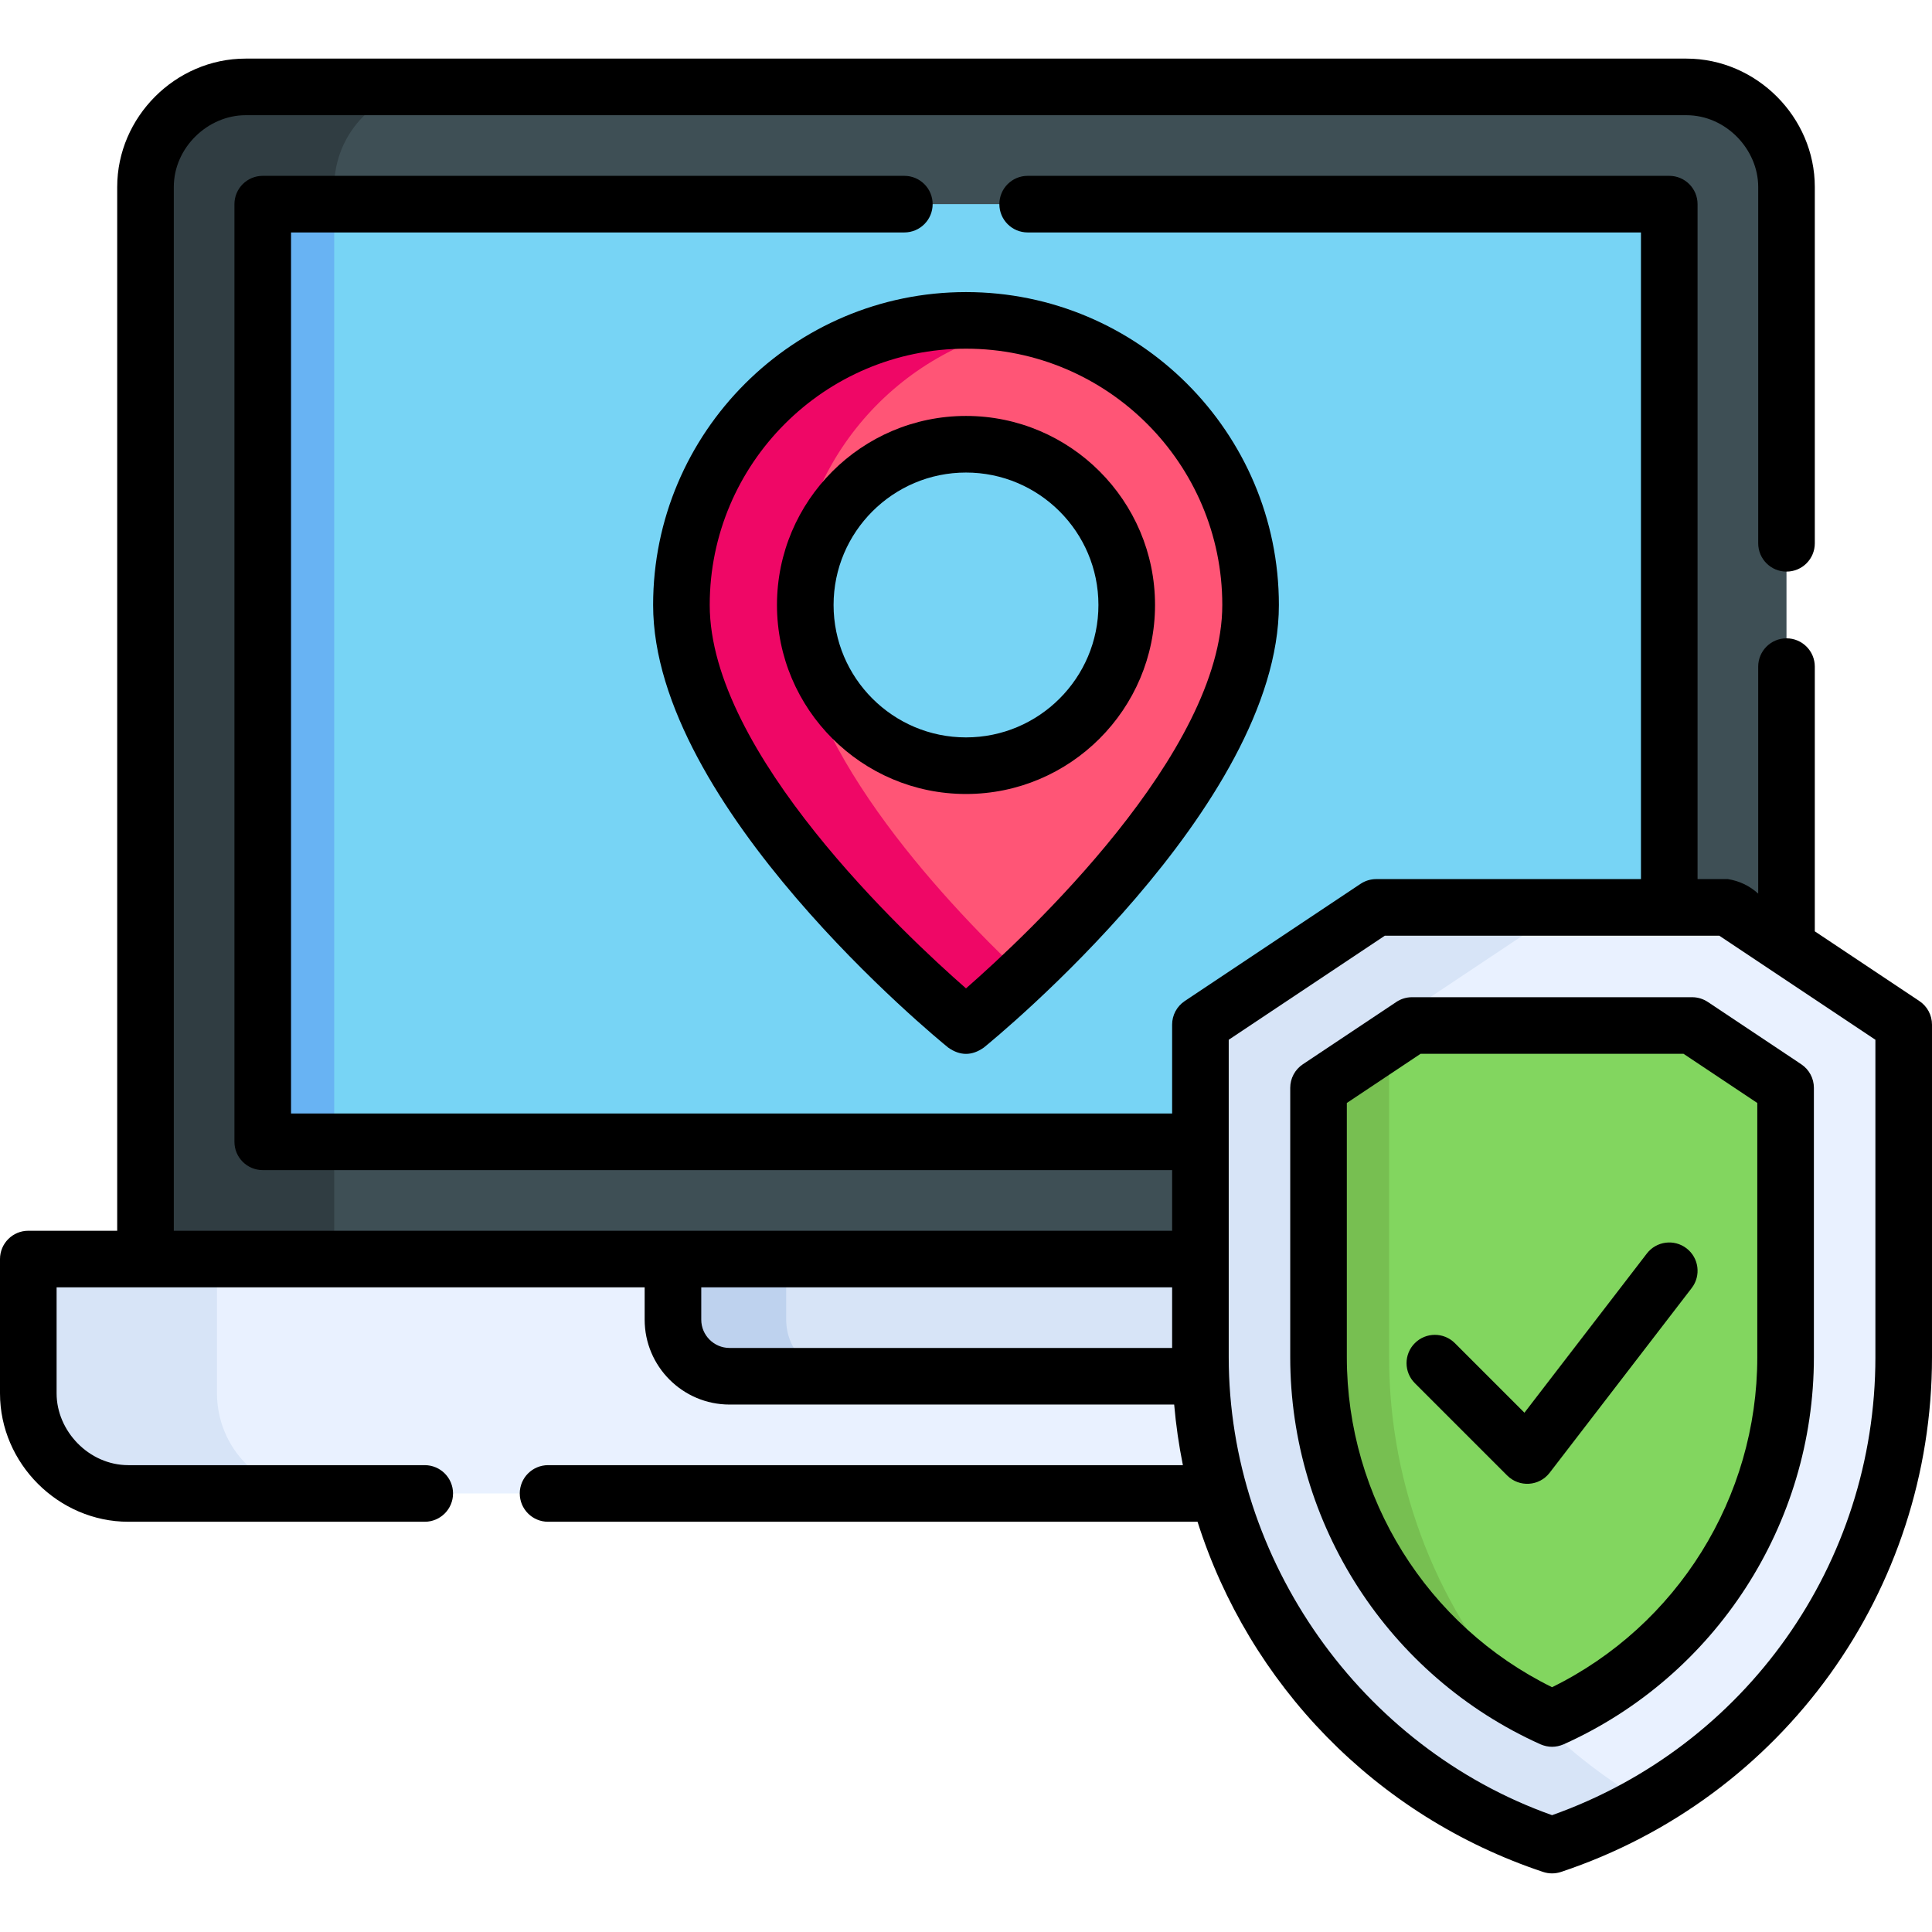
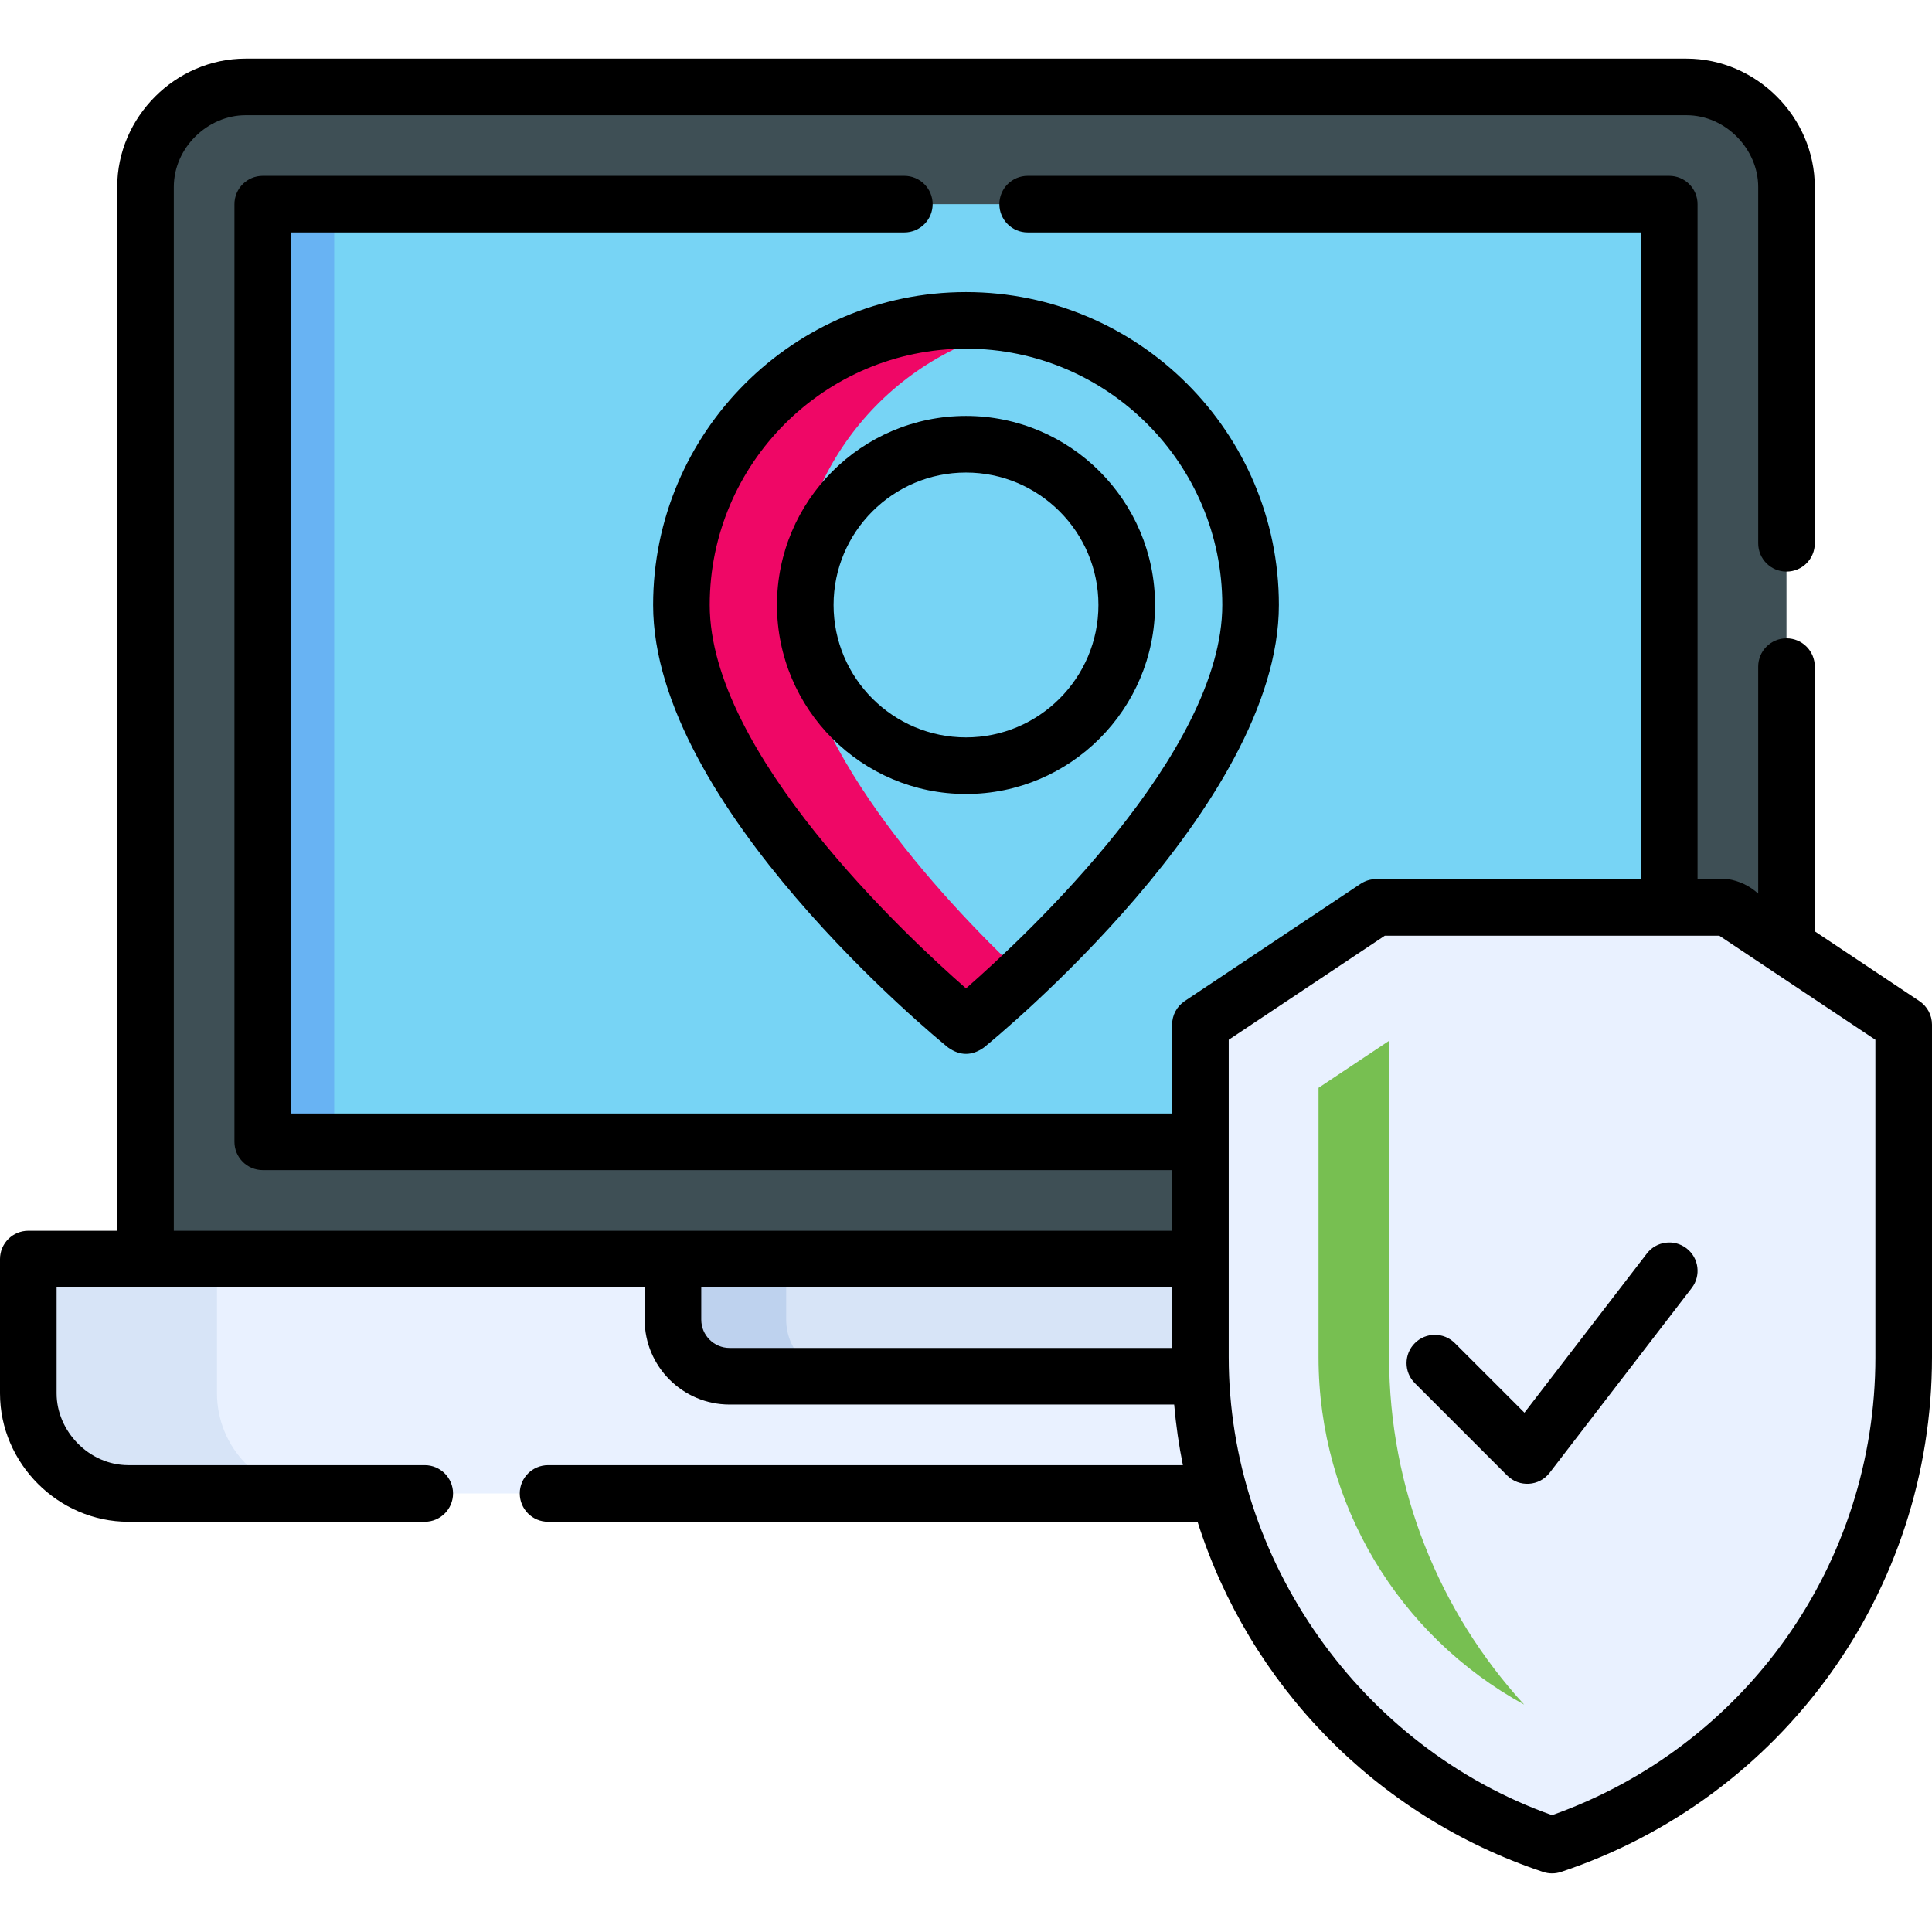
<svg xmlns="http://www.w3.org/2000/svg" id="Capa_1" height="512" viewBox="0 0 511.998 511.998" width="512">
  <g>
    <path d="m477.985 395.781h-443.97c-7.032 0-13.776-2.793-18.748-7.766-4.972-4.972-7.766-11.716-7.766-18.748v-35.611h496.996v35.611c0 7.032-2.793 13.776-7.766 18.748-4.971 4.972-11.714 7.766-18.746 7.766z" fill="#e9f1ff" />
    <path d="m57.502 369.267v-35.611h-50v35.611c0 7.032 2.793 13.776 7.766 18.748 4.972 4.972 11.716 7.766 18.748 7.766h50c-7.032 0-13.776-2.793-18.748-7.766s-7.766-11.716-7.766-18.748z" fill="#d7e4f7" />
    <path d="m473.436 333.656h-434.872v-284.109c0-7.032 2.793-13.776 7.766-18.748 4.972-4.972 11.716-7.766 18.748-7.766h381.845c7.032 0 13.775 2.793 18.748 7.766 4.972 4.972 7.766 11.716 7.766 18.748v284.109z" fill="#3e4f55" />
-     <path d="m96.33 30.799c4.972-4.972 11.716-7.765 18.748-7.765h-50c-7.032 0-13.776 2.793-18.748 7.765s-7.766 11.716-7.766 18.748v284.109h50v-284.109c0-7.032 2.794-13.776 7.766-18.748z" fill="#303d42" />
    <path d="m69.626 54.096h372.747v248.498h-372.747z" fill="#77d4f5" />
    <path d="m69.626 54.096h18.938v248.498h-18.938z" fill="#68b3f3" />
-     <path d="m256 84.905c-41.652 0-75.417 33.765-75.417 75.417 0 50.278 75.417 111.463 75.417 111.463s75.417-61.185 75.417-111.463c0-41.652-33.765-75.417-75.417-75.417zm0 118.011c-23.524 0-42.594-19.07-42.594-42.594s19.07-42.594 42.594-42.594 42.594 19.07 42.594 42.594-19.07 42.594-42.594 42.594z" fill="#ff5576" />
    <path d="m210.583 160.322c0-36.516 25.952-66.97 60.417-73.925-4.848-.978-9.864-1.492-15-1.492-41.652 0-75.417 33.765-75.417 75.417 0 50.278 75.417 111.463 75.417 111.463s6.179-5.013 15-13.349c-21.996-20.784-60.417-62.228-60.417-98.114z" fill="#ef0766" />
    <path d="m333.656 333.656h-155.312v16.062c0 8.284 6.716 15 15 15h125.311c8.284 0 15-6.716 15-15v-16.062z" fill="#d7e4f7" />
    <path d="m208.344 349.718v-16.062h-30v16.062c0 8.284 6.716 15 15 15h30c-8.284 0-15-6.715-15-15z" fill="#bed2ee" />
    <path d="m457.905 240.469h-93.187l-46.593 31.062v88.146c0 58.66 37.536 110.74 93.187 129.29 55.65-18.55 93.187-70.629 93.187-129.29v-88.146z" fill="#e9f1ff" />
-     <path d="m368.125 359.678v-88.146l46.593-31.063h-50l-46.593 31.063v88.146c0 58.66 37.537 110.74 93.187 129.29 8.813-2.938 17.172-6.717 25-11.229-41.599-23.983-68.187-68.691-68.187-118.061z" fill="#d7e4f7" />
-     <path d="m411.312 455.413c-37.416-16.803-61.888-54.048-61.888-95.735v-71.395l24.771-16.514h74.233l24.771 16.514v71.395c-.001 41.687-24.472 78.932-61.887 95.735z" fill="#82d65f" />
    <path d="m368.125 275.816-18.701 12.467v71.395c0 38.873 21.279 73.882 54.49 92.057-22.495-24.568-35.789-57.147-35.789-92.057z" fill="#77bf51" />
    <g>
      <path d="m256 210.416c27.622 0 50.094-22.472 50.094-50.094s-22.472-50.094-50.094-50.094-50.094 22.472-50.094 50.094 22.472 50.094 50.094 50.094zm0-85.188c19.351 0 35.094 15.743 35.094 35.094s-15.743 35.094-35.094 35.094-35.094-15.743-35.094-35.094 15.743-35.094 35.094-35.094z" />
      <path d="m173.083 160.322c0 53.239 74.999 114.698 78.191 117.288 3.15 2.234 6.301 2.234 9.451 0 3.192-2.59 78.191-64.049 78.191-117.288 0-45.721-37.196-82.917-82.917-82.917s-82.916 37.196-82.916 82.917zm82.917-67.917c37.449 0 67.917 30.468 67.917 67.917 0 39.129-51.793 87.501-67.917 101.609-16.124-14.108-67.917-62.48-67.917-101.609 0-37.449 30.468-67.917 67.917-67.917z" />
      <path d="m508.658 265.292-27.718-18.479v-70.152c0-4.143-3.357-7.5-7.5-7.5s-7.5 3.357-7.5 7.5v60.152c-2.303-2.076-4.982-3.358-8.036-3.844h-8.034v-178.869c0-4.143-3.357-7.5-7.5-7.5h-170.03c-4.143 0-7.5 3.357-7.5 7.5s3.357 7.5 7.5 7.5h162.53v171.369h-70.152c-1.48 0-2.929.438-4.16 1.26l-46.594 31.063c-2.087 1.391-3.34 3.732-3.34 6.24v23.559h-233.494v-233.491h162.53c4.143 0 7.5-3.357 7.5-7.5s-3.357-7.5-7.5-7.5h-170.03c-4.143 0-7.5 3.357-7.5 7.5v248.49c0 4.143 3.357 7.5 7.5 7.5h240.994v16.07h-264.564v-276.61c0-10.477 9.06-19.02 19.021-19.02h381.84c10.479 0 19.021 9.059 19.021 19.02v94.431c0 4.143 3.357 7.5 7.5 7.5s7.5-3.357 7.5-7.5v-94.431c0-18.529-15.483-34.02-34.021-34.02h-381.841c-18.553 0-34.021 15.474-34.021 34.02v276.61h-23.559c-4.143 0-7.5 3.357-7.5 7.5v35.609c0 18.551 15.481 34.011 34.02 34.011h78.54c4.143 0 7.5-3.357 7.5-7.5s-3.357-7.5-7.5-7.5h-78.54c-10.466 0-19.02-9.055-19.02-19.011v-28.109h155.84v8.56c0 12.406 10.094 22.5 22.5 22.5h117.827c.471 5.433 1.246 10.792 2.311 16.061h-168.238c-4.143 0-7.5 3.357-7.5 7.5s3.357 7.5 7.5 7.5h172.121c13.65 42.992 47.093 77.973 91.578 92.802 1.581.513 3.163.513 4.744 0 58.805-19.602 98.314-74.418 98.314-136.404v-88.146c.001-2.509-1.252-4.851-3.339-6.241zm-322.818 84.428v-8.56h124.784v16.06h-117.284c-4.136 0-7.5-3.364-7.5-7.5zm311.158 9.958c0 54.683-34.327 103.135-85.687 121.358-50.741-18.004-85.688-67.66-85.688-121.358v-84.133l41.364-27.576h88.646l41.364 27.576v84.133z" />
-       <path d="m452.588 265.529c-1.231-.821-2.68-1.26-4.16-1.26h-74.233c-1.48 0-2.929.438-4.16 1.26l-24.771 16.514c-2.087 1.391-3.34 3.732-3.34 6.24v71.396c0 44.221 26.03 84.485 66.315 102.577 2.048.878 4.096.878 6.145 0 40.285-18.093 66.314-58.356 66.314-102.577v-71.396c0-2.508-1.253-4.85-3.34-6.24zm13.11 94.149c0 37.188-21.236 71.145-54.387 87.448-33.15-16.304-54.388-50.261-54.388-87.448v-67.382l19.541-13.027h69.692l19.541 13.027v67.382z" />
      <path d="m436.428 332.197-32.438 42.185-18.438-18.438c-2.929-2.93-7.678-2.929-10.606-.001-2.93 2.929-2.93 7.678-.001 10.606l24.479 24.479c3.172 3.172 8.466 2.89 11.249-.731l37.646-48.958c2.525-3.283 1.91-7.992-1.374-10.517-3.285-2.526-7.994-1.908-10.517 1.375z" />
    </g>
  </g>
</svg>